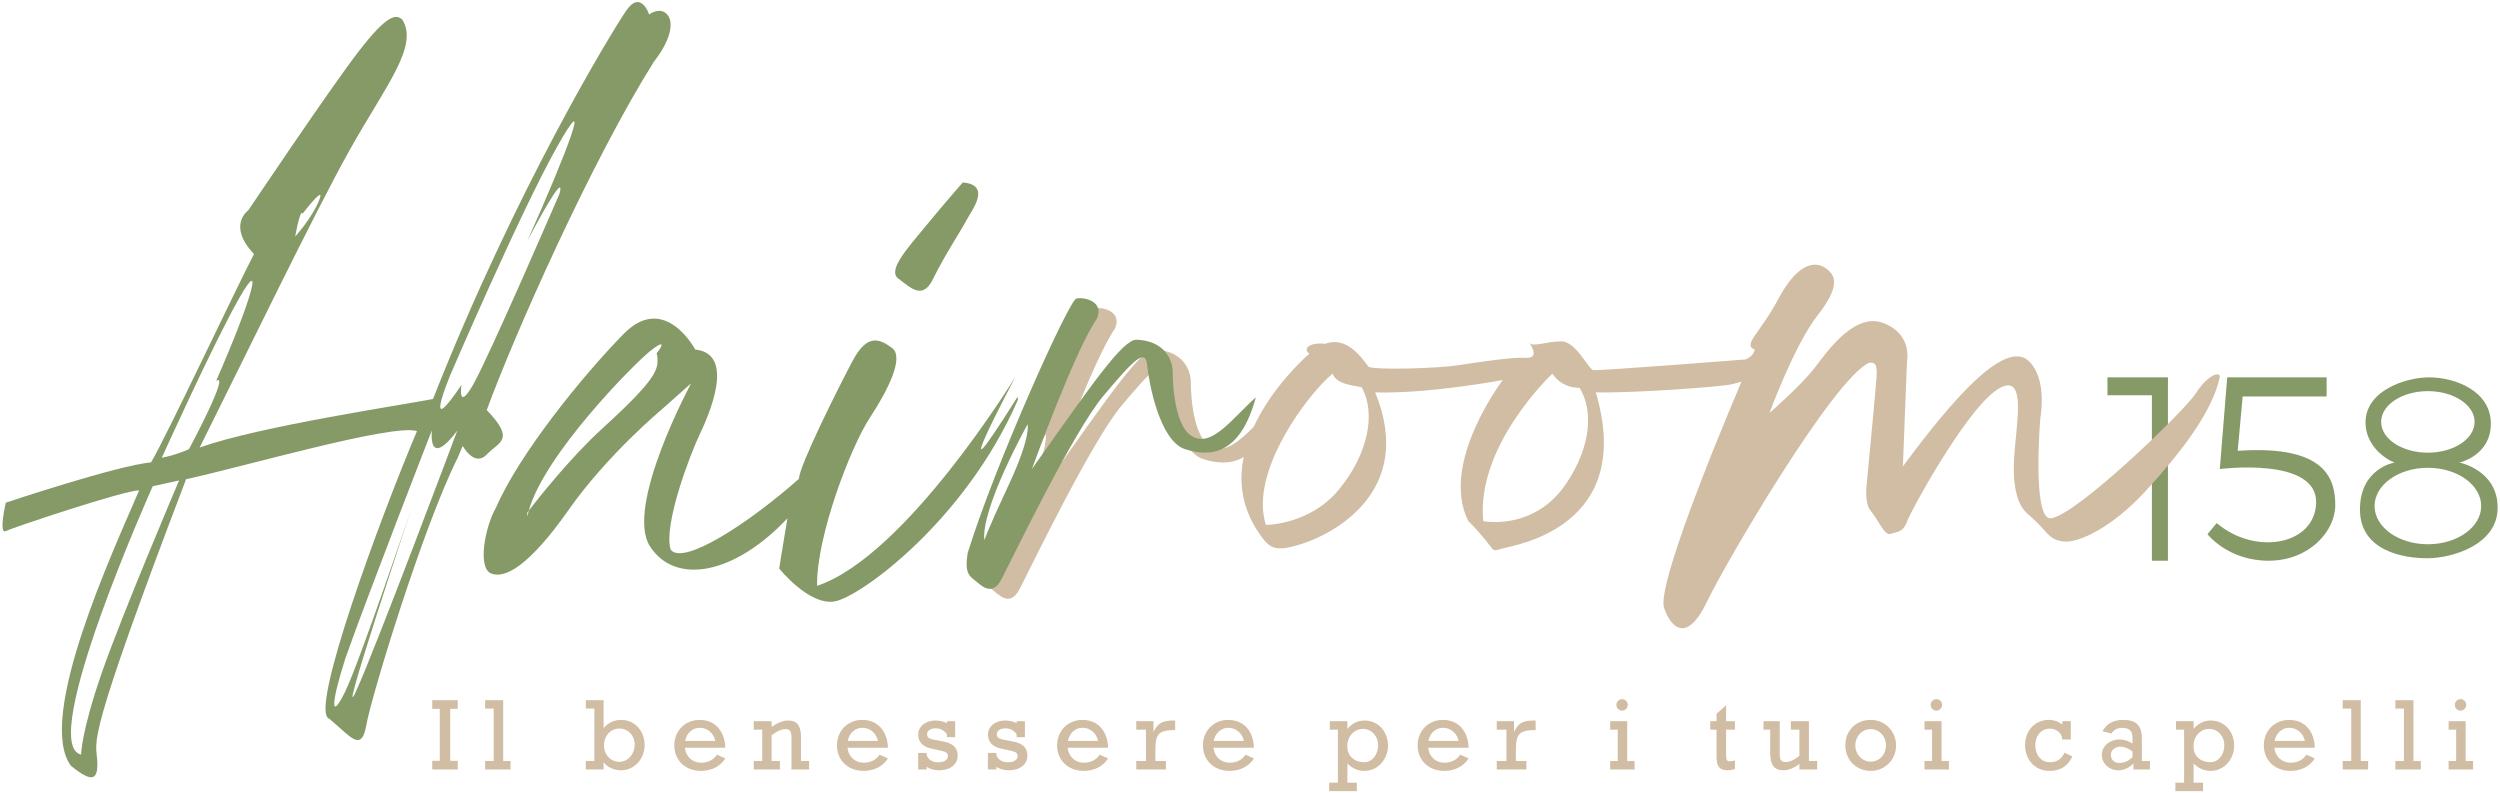
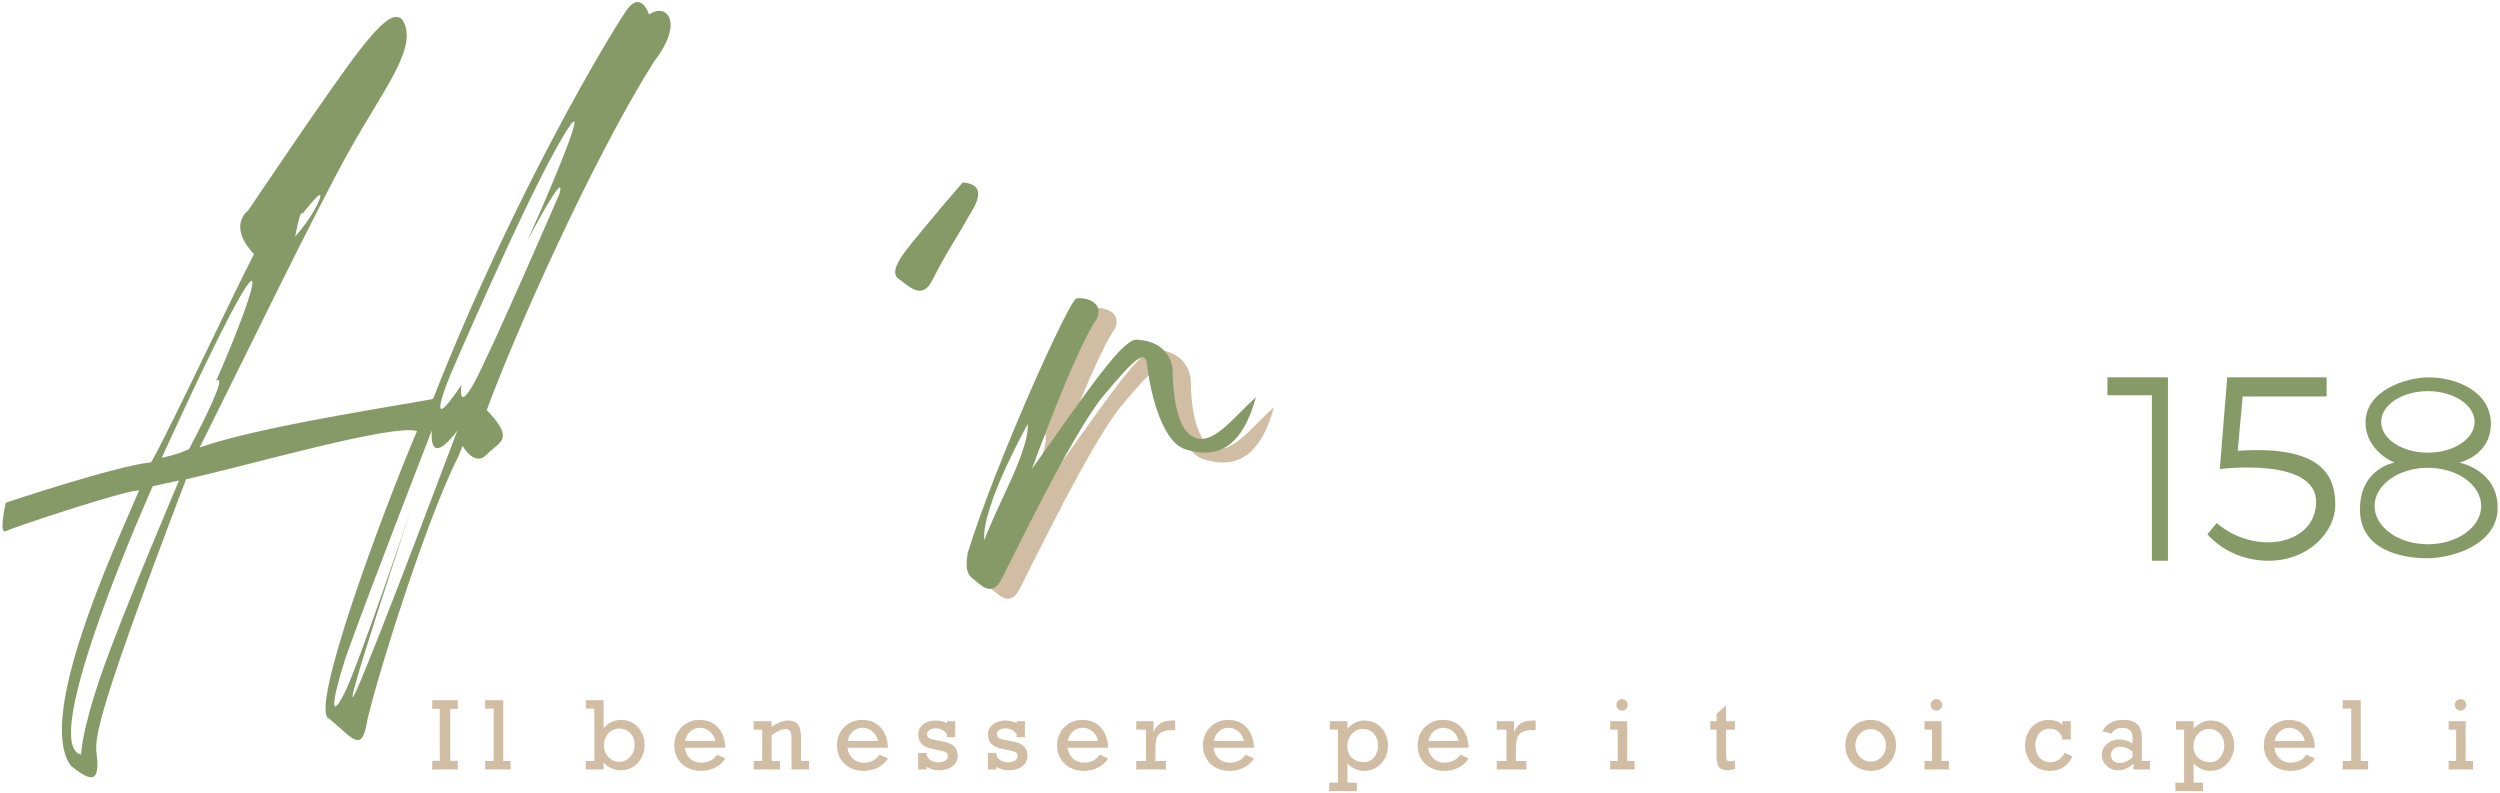
<svg xmlns="http://www.w3.org/2000/svg" xmlns:ns1="http://sodipodi.sourceforge.net/DTD/sodipodi-0.dtd" xmlns:ns2="http://www.inkscape.org/namespaces/inkscape" version="1.1" id="svg2" width="501" height="159" viewBox="0 0 501 159" ns1:docname="logoc_hairoom158.svg" ns2:version="1.0.2 (e86c870, 2021-01-15)">
  <ns1:namedview pagecolor="#ffffff" bordercolor="#666666" borderopacity="1" objecttolerance="10" gridtolerance="10" guidetolerance="10" ns2:pageopacity="0" ns2:pageshadow="2" ns2:window-width="1366" ns2:window-height="697" id="namedview79" showgrid="false" ns2:zoom="1.8886077" ns2:cx="136.56225" ns2:cy="34.134602" ns2:window-x="-8" ns2:window-y="-8" ns2:window-maximized="1" ns2:current-layer="svg2" ns2:document-rotation="0" />
  <defs id="defs6">
    <clipPath clipPathUnits="userSpaceOnUse" id="clipPath20">
      <path d="M 0,841.89 H 595.276 V 0 H 0 Z" id="path18" />
    </clipPath>
  </defs>
  <g id="g8" transform="matrix(1.099,0,0,-1.099,-61.663,566.906)" ns2:export-xdpi="119" ns2:export-ydpi="119">
    <g id="g10" transform="translate(440.396,447.029)">
      <path d="m 0,0 v -3.265 h 8.105 v -30.172 h 2.928 V 0 Z" style="fill:#859a67;fill-opacity:1;fill-rule:nonzero;stroke:none" id="path12" />
    </g>
    <g id="g14">
      <g id="g16" clip-path="url(#clipPath20)">
        <g id="g22" transform="translate(462.237,447.029)">
          <path d="m 0,0 -1.352,-16.718 c 0,0 17.902,2.308 17.564,-6.249 -0.302,-7.65 -11.146,-9.569 -18.126,-3.602 l -1.689,-2.027 c 0,0 3.715,-4.841 11.146,-4.841 7.431,0 12.159,5.404 12.159,10.133 0,4.728 -1.689,11.033 -17.788,9.907 l 0.9,9.907 H 18.126 V 0 Z" style="fill:#859a67;fill-opacity:1;fill-rule:nonzero;stroke:none" id="path24" />
        </g>
        <g id="g26" transform="translate(498.826,416.595)">
          <path d="m 0,0 c -5.368,0 -9.72,3.12 -9.72,6.97 0,3.85 4.352,6.971 9.72,6.971 5.368,0 9.72,-3.121 9.72,-6.971 C 9.72,3.12 5.368,0 0,0 m -8.519,22.31 c 0,3.098 3.815,5.61 8.519,5.61 4.705,0 8.519,-2.512 8.519,-5.61 0,-3.099 -3.814,-5.611 -8.519,-5.611 -4.704,0 -8.519,2.512 -8.519,5.611 M 5.742,14.898 c 0,0 5.741,1.238 5.741,7.093 0,5.854 -6.304,8.443 -11.314,8.443 -4.109,0 -11.54,-2.364 -11.54,-8.218 0,-4.166 3.49,-6.643 5.292,-7.318 0,0 -6.305,-1.013 -6.305,-8.556 0,-7.543 7.881,-8.895 12.272,-8.895 4.39,0 12.834,2.365 12.834,9.232 0,6.868 -6.98,8.219 -6.98,8.219" style="fill:#859a67;fill-opacity:1;fill-rule:nonzero;stroke:none" id="path28" />
        </g>
        <g id="g30" transform="translate(243.302,425.526)">
          <path d="M 0,0 C -4.166,-8.894 -4.391,-10.02 -4.391,-10.02 -5.066,-4.166 3.49,11.146 3.49,11.146 3.49,11.146 4.165,8.894 0,0 m 33.399,9.006 c -3.602,2.252 -3.453,11.859 -3.453,11.859 0,0 0,5.404 -6.604,5.704 -2.552,0 -8.106,-8.106 -19.064,-23.567 0,0 7.955,21.949 11.859,27.412 1.35,3.211 -2.403,3.961 -3.753,3.661 -1.351,-0.301 -14.862,-30.323 -19.815,-46.384 -0.45,-2.853 -0.15,-3.903 1.051,-4.804 1.201,-0.9 3.303,-3.452 5.104,0 1.801,3.453 13.059,26.87 18.613,33.475 5.555,6.605 7.656,8.706 7.956,5.554 0.301,-3.152 2.252,-13.81 6.905,-15.312 4.654,-1.5 10.058,-1.05 12.909,9.458 C 40.755,12.159 37.002,6.755 33.399,9.006" style="fill:#d0bda3;fill-opacity:1;fill-rule:nonzero;stroke:none" id="path32" />
        </g>
        <g id="g34" transform="translate(138.206,386.581)">
          <path d="m 0,0 v -9.479 h 1.374 v -1.575 h -4.651 v 1.575 h 1.366 V 0 H -3.277 V 1.575 H 1.374 V 0 Z" style="fill:#d0bda3;fill-opacity:1;fill-rule:nonzero;stroke:none" id="path36" />
        </g>
        <g id="g38" transform="translate(149.204,377.07)">
          <path d="M 0,0 V -1.542 H -4.634 V 0 h 1.559 v 9.562 h -1.559 v 1.525 h 3.293 L -1.341,0 Z" style="fill:#d0bda3;fill-opacity:1;fill-rule:nonzero;stroke:none" id="path40" />
        </g>
        <g id="g42" transform="translate(169.022,376.918)">
          <path d="M 0,0 C 0.548,0 1.036,0.148 1.467,0.444 1.896,0.74 2.229,1.129 2.464,1.609 2.698,2.09 2.816,2.602 2.816,3.143 2.816,3.68 2.695,4.171 2.456,4.618 2.216,5.064 1.883,5.42 1.458,5.683 1.034,5.944 0.554,6.076 0.017,6.076 -0.52,6.076 -1,5.939 -1.425,5.665 -1.849,5.392 -2.182,5.021 -2.422,4.551 -2.662,4.082 -2.782,3.56 -2.782,2.983 -2.782,2.437 -2.659,1.934 -2.413,1.476 -2.167,1.018 -1.832,0.657 -1.407,0.395 -0.983,0.132 -0.514,0 0,0 M 0.36,7.651 C 1.171,7.651 1.902,7.446 2.557,7.035 3.21,6.625 3.72,6.07 4.086,5.372 4.451,4.674 4.635,3.92 4.635,3.109 4.635,2.271 4.448,1.498 4.077,0.788 3.706,0.079 3.193,-0.487 2.539,-0.909 1.886,-1.331 1.154,-1.541 0.344,-1.541 c -0.643,0 -1.253,0.131 -1.831,0.394 -0.578,0.262 -1.033,0.623 -1.362,1.081 v -1.325 h -3.243 v 1.542 h 1.559 v 9.562 h -1.559 v 1.525 h 3.243 V 6.16 c 0.882,0.994 1.953,1.491 3.209,1.491" style="fill:#d0bda3;fill-opacity:1;fill-rule:nonzero;stroke:none" id="path44" />
        </g>
        <g id="g46" transform="translate(183.701,383.128)">
          <path d="M 0,0 C -0.654,0 -1.227,-0.219 -1.718,-0.657 -2.21,-1.097 -2.525,-1.676 -2.665,-2.396 H 2.849 C 2.687,-1.676 2.344,-1.097 1.818,-0.657 1.293,-0.219 0.687,0 0,0 m 4.668,-3.637 h -7.384 c 0.107,-0.843 0.434,-1.509 0.981,-1.999 0.548,-0.488 1.218,-0.733 2.011,-0.733 0.581,0 1.12,0.12 1.618,0.36 0.497,0.24 0.914,0.61 1.249,1.107 L 4.668,-5.589 C 4.187,-6.338 3.558,-6.903 2.777,-7.286 1.998,-7.669 1.15,-7.86 0.234,-7.86 c -0.95,0 -1.793,0.198 -2.53,0.594 -0.738,0.397 -1.311,0.951 -1.723,1.66 -0.41,0.71 -0.616,1.508 -0.616,2.397 0,0.882 0.203,1.679 0.608,2.388 0.405,0.71 0.96,1.264 1.664,1.664 0.704,0.399 1.48,0.598 2.329,0.598 0.928,0 1.736,-0.205 2.427,-0.616 0.689,-0.41 1.233,-0.997 1.629,-1.76 0.397,-0.761 0.612,-1.663 0.646,-2.702" style="fill:#d0bda3;fill-opacity:1;fill-rule:nonzero;stroke:none" id="path48" />
        </g>
        <g id="g50" transform="translate(202.166,381.452)">
          <path d="m 0,0 v -4.383 h 1.476 v -1.542 h -3.21 v 5.816 c 0,0.553 -0.08,0.95 -0.24,1.19 -0.159,0.24 -0.42,0.36 -0.783,0.36 -0.771,0 -1.637,-0.379 -2.597,-1.139 v -4.685 h 1.516 v -1.542 h -4.776 v 1.542 h 1.55 v 5.715 h -1.55 v 1.551 h 3.26 V 1.818 C -4.276,2.606 -3.263,3 -2.313,3 -1.525,3 -0.942,2.757 -0.565,2.271 -0.188,1.785 0,1.028 0,0" style="fill:#d0bda3;fill-opacity:1;fill-rule:nonzero;stroke:none" id="path52" />
        </g>
        <g id="g54" transform="translate(213.357,383.128)">
          <path d="M 0,0 C -0.654,0 -1.227,-0.219 -1.718,-0.657 -2.21,-1.097 -2.525,-1.676 -2.665,-2.396 H 2.849 C 2.687,-1.676 2.344,-1.097 1.818,-0.657 1.293,-0.219 0.687,0 0,0 m 4.668,-3.637 h -7.384 c 0.107,-0.843 0.434,-1.509 0.981,-1.999 0.548,-0.488 1.218,-0.733 2.011,-0.733 0.581,0 1.12,0.12 1.618,0.36 0.497,0.24 0.914,0.61 1.249,1.107 L 4.668,-5.589 C 4.187,-6.338 3.558,-6.903 2.777,-7.286 1.998,-7.669 1.15,-7.86 0.234,-7.86 c -0.95,0 -1.793,0.198 -2.53,0.594 -0.738,0.397 -1.311,0.951 -1.723,1.66 -0.41,0.71 -0.616,1.508 -0.616,2.397 0,0.882 0.203,1.679 0.608,2.388 0.405,0.71 0.96,1.264 1.664,1.664 0.704,0.399 1.48,0.598 2.329,0.598 0.928,0 1.736,-0.205 2.427,-0.616 0.689,-0.41 1.233,-0.997 1.629,-1.76 0.397,-0.761 0.612,-1.663 0.646,-2.702" style="fill:#d0bda3;fill-opacity:1;fill-rule:nonzero;stroke:none" id="path56" />
        </g>
        <g id="g58" transform="translate(228.773,383.958)">
          <path d="M 0,0 V 0.377 H 1.508 V -2.548 H 0 v 0.536 c -0.503,0.721 -1.19,1.081 -2.062,1.081 -0.459,0 -0.833,-0.1 -1.123,-0.301 -0.291,-0.202 -0.435,-0.461 -0.435,-0.78 0,-0.284 0.109,-0.508 0.33,-0.67 0.221,-0.162 0.717,-0.304 1.488,-0.427 l 1.164,-0.227 c 1.739,-0.318 2.607,-1.17 2.607,-2.556 0,-0.809 -0.315,-1.461 -0.943,-1.952 -0.629,-0.492 -1.463,-0.737 -2.502,-0.737 -0.413,0 -0.819,0.06 -1.218,0.18 -0.4,0.12 -0.734,0.269 -1.002,0.448 v -0.478 h -1.542 v 3.017 h 1.542 v -0.302 c 0.084,-0.424 0.32,-0.765 0.708,-1.022 0.388,-0.257 0.84,-0.385 1.353,-0.385 0.565,0 1.009,0.099 1.333,0.297 0.323,0.198 0.486,0.493 0.486,0.885 0,0.284 -0.128,0.498 -0.385,0.64 -0.258,0.143 -0.775,0.289 -1.551,0.441 l -0.896,0.192 c -0.889,0.179 -1.539,0.486 -1.954,0.922 -0.413,0.435 -0.62,0.991 -0.62,1.668 0,0.547 0.153,1.015 0.457,1.403 0.305,0.389 0.695,0.68 1.169,0.876 0.475,0.195 0.964,0.293 1.467,0.293 C -1.285,0.494 -0.576,0.329 0,0" style="fill:#d0bda3;fill-opacity:1;fill-rule:nonzero;stroke:none" id="path60" />
        </g>
        <g id="g62" transform="translate(241.49,383.958)">
          <path d="M 0,0 V 0.377 H 1.508 V -2.548 H 0 v 0.536 c -0.503,0.721 -1.19,1.081 -2.062,1.081 -0.459,0 -0.833,-0.1 -1.123,-0.301 -0.291,-0.202 -0.435,-0.461 -0.435,-0.78 0,-0.284 0.109,-0.508 0.33,-0.67 0.221,-0.162 0.717,-0.304 1.488,-0.427 l 1.164,-0.227 c 1.739,-0.318 2.607,-1.17 2.607,-2.556 0,-0.809 -0.315,-1.461 -0.943,-1.952 -0.629,-0.492 -1.463,-0.737 -2.502,-0.737 -0.413,0 -0.819,0.06 -1.218,0.18 -0.4,0.12 -0.734,0.269 -1.002,0.448 v -0.478 h -1.542 v 3.017 h 1.542 v -0.302 c 0.084,-0.424 0.32,-0.765 0.708,-1.022 0.388,-0.257 0.84,-0.385 1.353,-0.385 0.565,0 1.009,0.099 1.333,0.297 0.323,0.198 0.486,0.493 0.486,0.885 0,0.284 -0.128,0.498 -0.385,0.64 -0.258,0.143 -0.775,0.289 -1.551,0.441 l -0.896,0.192 c -0.889,0.179 -1.539,0.486 -1.954,0.922 -0.413,0.435 -0.62,0.991 -0.62,1.668 0,0.547 0.153,1.015 0.457,1.403 0.305,0.389 0.695,0.68 1.169,0.876 0.475,0.195 0.964,0.293 1.467,0.293 C -1.285,0.494 -0.576,0.329 0,0" style="fill:#d0bda3;fill-opacity:1;fill-rule:nonzero;stroke:none" id="path64" />
        </g>
        <g id="g66" transform="translate(253.502,383.128)">
          <path d="M 0,0 C -0.654,0 -1.227,-0.219 -1.718,-0.657 -2.21,-1.097 -2.525,-1.676 -2.665,-2.396 H 2.849 C 2.687,-1.676 2.344,-1.097 1.818,-0.657 1.293,-0.219 0.687,0 0,0 m 4.668,-3.637 h -7.384 c 0.107,-0.843 0.434,-1.509 0.981,-1.999 0.548,-0.488 1.218,-0.733 2.011,-0.733 0.581,0 1.12,0.12 1.618,0.36 0.497,0.24 0.914,0.61 1.249,1.107 L 4.668,-5.589 C 4.187,-6.338 3.558,-6.903 2.777,-7.286 1.998,-7.669 1.15,-7.86 0.234,-7.86 c -0.95,0 -1.793,0.198 -2.53,0.594 -0.738,0.397 -1.311,0.951 -1.723,1.66 -0.41,0.71 -0.616,1.508 -0.616,2.397 0,0.882 0.203,1.679 0.608,2.388 0.405,0.71 0.96,1.264 1.664,1.664 0.704,0.399 1.48,0.598 2.329,0.598 0.928,0 1.736,-0.205 2.427,-0.616 0.689,-0.41 1.233,-0.997 1.629,-1.76 0.397,-0.761 0.612,-1.663 0.646,-2.702" style="fill:#d0bda3;fill-opacity:1;fill-rule:nonzero;stroke:none" id="path68" />
        </g>
        <g id="g70" transform="translate(266.789,379.064)">
          <path d="m 0,0 v -1.994 h 1.919 v -1.542 h -5.405 v 1.542 h 1.768 v 5.715 h -1.768 v 1.55 h 3.142 V 3.277 C 0.009,4.064 0.445,4.613 0.968,4.924 1.49,5.233 2.237,5.389 3.21,5.389 H 3.604 V 3.638 H 3.227 C 2.288,3.638 1.589,3.515 1.131,3.269 0.673,3.022 0.37,2.651 0.222,2.154 0.074,1.656 0,0.938 0,0" style="fill:#d0bda3;fill-opacity:1;fill-rule:nonzero;stroke:none" id="path72" />
        </g>
        <g id="g74" transform="translate(280.091,383.128)">
          <path d="M 0,0 C -0.654,0 -1.227,-0.219 -1.718,-0.657 -2.21,-1.097 -2.525,-1.676 -2.665,-2.396 H 2.849 C 2.687,-1.676 2.344,-1.097 1.818,-0.657 1.293,-0.219 0.687,0 0,0 m 4.668,-3.637 h -7.384 c 0.107,-0.843 0.434,-1.509 0.981,-1.999 0.548,-0.488 1.218,-0.733 2.011,-0.733 0.581,0 1.12,0.12 1.618,0.36 0.497,0.24 0.914,0.61 1.249,1.107 L 4.668,-5.589 C 4.187,-6.338 3.558,-6.903 2.777,-7.286 1.998,-7.669 1.15,-7.86 0.234,-7.86 c -0.95,0 -1.793,0.198 -2.53,0.594 -0.738,0.397 -1.311,0.951 -1.723,1.66 -0.41,0.71 -0.616,1.508 -0.616,2.397 0,0.882 0.203,1.679 0.608,2.388 0.405,0.71 0.96,1.264 1.664,1.664 0.704,0.399 1.48,0.598 2.329,0.598 0.928,0 1.736,-0.205 2.427,-0.616 0.689,-0.41 1.233,-0.997 1.629,-1.76 0.397,-0.761 0.612,-1.663 0.646,-2.702" style="fill:#d0bda3;fill-opacity:1;fill-rule:nonzero;stroke:none" id="path76" />
        </g>
        <g id="g78" transform="translate(304.872,376.852)">
          <path d="m 0,0 c 0.48,0 0.913,0.14 1.299,0.419 0.386,0.279 0.687,0.659 0.905,1.14 0.218,0.48 0.327,0.989 0.327,1.525 0,0.542 -0.12,1.04 -0.36,1.496 C 1.931,5.035 1.601,5.398 1.182,5.669 0.763,5.94 0.29,6.075 -0.234,6.075 -0.782,6.075 -1.273,5.932 -1.71,5.644 -2.146,5.356 -2.483,4.975 -2.724,4.5 -2.964,4.025 -3.084,3.503 -3.084,2.933 -3.084,2.017 -2.795,1.299 -2.217,0.779 -1.639,0.26 -0.899,0 0,0 m 4.333,3.033 c 0,-0.821 -0.19,-1.589 -0.57,-2.304 -0.38,-0.715 -0.899,-1.28 -1.555,-1.693 -0.656,-0.413 -1.384,-0.62 -2.183,-0.62 -1.178,0 -2.21,0.452 -3.092,1.357 v -3.502 h 1.717 v -1.542 h -5.044 v 1.542 h 1.592 v 9.662 h -1.474 v 1.55 h 3.209 V 6.075 c 0.436,0.515 0.916,0.897 1.441,1.149 0.525,0.251 1.087,0.377 1.685,0.377 0.832,0 1.572,-0.205 2.22,-0.617 C 2.928,6.574 3.432,6.02 3.792,5.321 4.152,4.623 4.333,3.86 4.333,3.033" style="fill:#d0bda3;fill-opacity:1;fill-rule:nonzero;stroke:none" id="path80" />
        </g>
        <g id="g82" transform="translate(319.239,383.128)">
          <path d="M 0,0 C -0.654,0 -1.227,-0.219 -1.718,-0.657 -2.21,-1.097 -2.525,-1.676 -2.665,-2.396 H 2.849 C 2.687,-1.676 2.344,-1.097 1.818,-0.657 1.293,-0.219 0.687,0 0,0 m 4.668,-3.637 h -7.384 c 0.107,-0.843 0.434,-1.509 0.981,-1.999 0.548,-0.488 1.218,-0.733 2.011,-0.733 0.581,0 1.12,0.12 1.618,0.36 0.497,0.24 0.914,0.61 1.249,1.107 L 4.668,-5.589 C 4.187,-6.338 3.558,-6.903 2.777,-7.286 1.998,-7.669 1.15,-7.86 0.234,-7.86 c -0.95,0 -1.793,0.198 -2.53,0.594 -0.738,0.397 -1.311,0.951 -1.723,1.66 -0.41,0.71 -0.616,1.508 -0.616,2.397 0,0.882 0.203,1.679 0.608,2.388 0.405,0.71 0.96,1.264 1.664,1.664 0.704,0.399 1.48,0.598 2.329,0.598 0.928,0 1.736,-0.205 2.427,-0.616 0.689,-0.41 1.233,-0.997 1.629,-1.76 0.397,-0.761 0.612,-1.663 0.646,-2.702" style="fill:#d0bda3;fill-opacity:1;fill-rule:nonzero;stroke:none" id="path84" />
        </g>
        <g id="g86" transform="translate(332.525,379.064)">
          <path d="m 0,0 v -1.994 h 1.919 v -1.542 h -5.405 v 1.542 h 1.768 v 5.715 h -1.768 v 1.55 h 3.142 V 3.277 C 0.009,4.064 0.445,4.613 0.968,4.924 1.49,5.233 2.237,5.389 3.21,5.389 H 3.604 V 3.638 H 3.227 C 2.288,3.638 1.589,3.515 1.131,3.269 0.673,3.022 0.37,2.651 0.222,2.154 0.074,1.656 0,0.938 0,0" style="fill:#d0bda3;fill-opacity:1;fill-rule:nonzero;stroke:none" id="path88" />
        </g>
        <g id="g90" transform="translate(352.93,387.302)">
          <path d="m 0,0 c 0,-0.285 -0.104,-0.531 -0.31,-0.737 -0.207,-0.207 -0.453,-0.311 -0.737,-0.311 -0.285,0 -0.528,0.104 -0.729,0.311 -0.202,0.206 -0.302,0.452 -0.302,0.737 0,0.284 0.1,0.53 0.302,0.737 0.201,0.206 0.444,0.31 0.729,0.31 0.296,0 0.544,-0.101 0.745,-0.302 C -0.101,0.545 0,0.296 0,0 m 1.24,-10.232 v -1.542 h -4.449 v 1.542 h 1.374 v 5.714 h -1.374 v 1.551 h 3.108 v -7.265 z" style="fill:#d0bda3;fill-opacity:1;fill-rule:nonzero;stroke:none" id="path92" />
        </g>
        <g id="g94" transform="translate(372.464,384.335)">
          <path d="m 0,0 v -1.551 h -1.609 v -4.617 c 0,-0.48 0.051,-0.792 0.155,-0.935 0.103,-0.142 0.281,-0.213 0.532,-0.213 0.308,0 0.614,0.053 0.922,0.16 v -1.568 c -0.536,-0.156 -0.97,-0.234 -1.299,-0.234 -0.726,0 -1.249,0.183 -1.567,0.549 -0.319,0.365 -0.478,0.992 -0.478,1.881 v 4.977 H -4.491 V 0 h 1.147 v 1.332 l 1.735,1.584 V 0 Z" style="fill:#d0bda3;fill-opacity:1;fill-rule:nonzero;stroke:none" id="path96" />
        </g>
        <g id="g98" transform="translate(381.703,376.885)">
-           <path d="M 0,0 C 0.776,0 1.617,0.377 2.522,1.132 V 5.899 H 0.964 V 7.45 H 4.257 V 0.185 H 5.766 V -1.357 H 2.522 v 1.013 C 1.506,-1.12 0.539,-1.508 -0.377,-1.508 c -0.827,0 -1.437,0.245 -1.831,0.737 -0.394,0.492 -0.591,1.307 -0.591,2.447 V 5.899 H -4.03 V 7.45 h 2.966 V 1.315 c 0,-0.452 0.083,-0.784 0.247,-0.997 C -0.652,0.106 -0.38,0 0,0" style="fill:#d0bda3;fill-opacity:1;fill-rule:nonzero;stroke:none" id="path100" />
-         </g>
+           </g>
        <g id="g102" transform="translate(397.236,376.952)">
          <path d="m 0,0 c 0.514,0 0.985,0.134 1.416,0.402 0.43,0.268 0.766,0.628 1.006,1.081 0.24,0.453 0.36,0.947 0.36,1.484 0,0.524 -0.12,1.013 -0.36,1.466 C 2.182,4.886 1.846,5.25 1.416,5.526 0.985,5.803 0.508,5.941 -0.017,5.941 -0.531,5.941 -1.003,5.806 -1.434,5.535 -1.863,5.264 -2.201,4.899 -2.447,4.441 -2.693,3.983 -2.816,3.491 -2.816,2.967 -2.816,2.441 -2.693,1.949 -2.447,1.491 -2.201,1.033 -1.86,0.67 -1.425,0.402 -0.989,0.134 -0.515,0 0,0 M 4.617,2.967 C 4.617,2.111 4.413,1.329 4.006,0.62 3.598,-0.09 3.042,-0.651 2.338,-1.064 1.634,-1.478 0.854,-1.685 0,-1.685 c -0.883,0 -1.679,0.207 -2.389,0.621 -0.709,0.413 -1.26,0.974 -1.655,1.684 -0.393,0.709 -0.591,1.491 -0.591,2.347 0,0.893 0.198,1.692 0.591,2.396 0.395,0.704 0.943,1.256 1.648,1.656 C -1.693,7.418 -0.895,7.617 0,7.617 0.865,7.617 1.65,7.406 2.354,6.984 3.059,6.562 3.611,5.997 4.014,5.288 4.416,4.578 4.617,3.805 4.617,2.967" style="fill:#d0bda3;fill-opacity:1;fill-rule:nonzero;stroke:none" id="path104" />
        </g>
        <g id="g106" transform="translate(410.246,387.302)">
          <path d="m 0,0 c 0,-0.285 -0.104,-0.531 -0.31,-0.737 -0.207,-0.207 -0.453,-0.311 -0.737,-0.311 -0.285,0 -0.528,0.104 -0.729,0.311 -0.202,0.206 -0.302,0.452 -0.302,0.737 0,0.284 0.1,0.53 0.302,0.737 0.201,0.206 0.444,0.31 0.729,0.31 0.296,0 0.544,-0.101 0.745,-0.302 C -0.101,0.545 0,0.296 0,0 m 1.24,-10.232 v -1.542 h -4.449 v 1.542 h 1.374 v 5.714 h -1.374 v 1.551 h 3.108 v -7.265 z" style="fill:#d0bda3;fill-opacity:1;fill-rule:nonzero;stroke:none" id="path108" />
        </g>
        <g id="g110" transform="translate(432.168,383.698)">
          <path d="M 0,0 V 0.637 H 1.542 V -2.698 H 0 c -0.067,0.641 -0.324,1.132 -0.771,1.47 -0.447,0.338 -0.964,0.507 -1.55,0.507 -0.503,0 -0.954,-0.134 -1.354,-0.402 -0.399,-0.269 -0.708,-0.632 -0.926,-1.09 -0.217,-0.458 -0.327,-0.958 -0.327,-1.5 0,-0.922 0.246,-1.675 0.738,-2.258 0.491,-0.584 1.139,-0.876 1.944,-0.876 1.246,0 2.126,0.578 2.64,1.735 l 1.441,-0.687 c -0.81,-1.755 -2.195,-2.632 -4.156,-2.632 -0.877,0 -1.658,0.207 -2.338,0.62 -0.682,0.414 -1.209,0.981 -1.58,1.702 -0.372,0.72 -0.558,1.519 -0.558,2.396 0,0.86 0.189,1.643 0.567,2.347 0.376,0.704 0.894,1.253 1.553,1.646 0.659,0.395 1.395,0.591 2.204,0.591 C -1.512,0.871 -0.687,0.581 0,0" style="fill:#d0bda3;fill-opacity:1;fill-rule:nonzero;stroke:none" id="path112" />
        </g>
        <g id="g114" transform="translate(442.58,376.709)">
          <path d="M 0,0 C 0.849,0 1.646,0.354 2.389,1.064 V 2.095 C 1.634,2.682 0.88,2.975 0.126,2.975 -0.333,2.975 -0.728,2.831 -1.061,2.543 -1.393,2.256 -1.559,1.894 -1.559,1.458 -1.559,1.039 -1.413,0.691 -1.123,0.415 -0.833,0.139 -0.458,0 0,0 M 4.09,4.517 V 0.36 h 1.474 v -1.542 h -3 v 1.081 c -0.837,-0.821 -1.771,-1.231 -2.798,-1.231 -0.542,0 -1.038,0.125 -1.489,0.377 -0.449,0.251 -0.809,0.588 -1.081,1.01 -0.27,0.422 -0.406,0.889 -0.406,1.403 0,0.553 0.149,1.046 0.448,1.48 0.299,0.432 0.703,0.766 1.211,1 0.509,0.235 1.02,0.353 1.534,0.353 0.861,0 1.663,-0.252 2.406,-0.755 V 4.483 C 2.389,5.171 2.243,5.662 1.952,5.958 1.662,6.254 1.185,6.402 0.52,6.402 0.05,6.402 -0.343,6.317 -0.658,6.146 -0.974,5.977 -1.234,5.718 -1.441,5.372 l -1.66,0.41 c 0.374,0.698 0.88,1.22 1.517,1.563 C -0.947,7.688 -0.19,7.86 0.687,7.86 1.866,7.86 2.728,7.593 3.272,7.056 3.817,6.52 4.09,5.673 4.09,4.517" style="fill:#d0bda3;fill-opacity:1;fill-rule:nonzero;stroke:none" id="path116" />
        </g>
        <g id="g118" transform="translate(459.176,376.852)">
          <path d="m 0,0 c 0.48,0 0.913,0.14 1.299,0.419 0.386,0.279 0.687,0.659 0.905,1.14 0.218,0.48 0.327,0.989 0.327,1.525 0,0.542 -0.12,1.04 -0.36,1.496 C 1.931,5.035 1.601,5.398 1.182,5.669 0.763,5.94 0.29,6.075 -0.234,6.075 -0.782,6.075 -1.273,5.932 -1.71,5.644 -2.146,5.356 -2.483,4.975 -2.724,4.5 -2.964,4.025 -3.084,3.503 -3.084,2.933 -3.084,2.017 -2.795,1.299 -2.217,0.779 -1.639,0.26 -0.899,0 0,0 m 4.333,3.033 c 0,-0.821 -0.19,-1.589 -0.57,-2.304 -0.38,-0.715 -0.899,-1.28 -1.555,-1.693 -0.656,-0.413 -1.384,-0.62 -2.183,-0.62 -1.178,0 -2.21,0.452 -3.092,1.357 v -3.502 h 1.717 v -1.542 h -5.044 v 1.542 h 1.592 v 9.662 h -1.474 v 1.55 h 3.209 V 6.075 c 0.436,0.515 0.916,0.897 1.441,1.149 0.525,0.251 1.087,0.377 1.685,0.377 0.832,0 1.572,-0.205 2.22,-0.617 C 2.928,6.574 3.432,6.02 3.792,5.321 4.152,4.623 4.333,3.86 4.333,3.033" style="fill:#d0bda3;fill-opacity:1;fill-rule:nonzero;stroke:none" id="path120" />
        </g>
        <g id="g122" transform="translate(473.545,383.128)">
          <path d="M 0,0 C -0.654,0 -1.227,-0.219 -1.718,-0.657 -2.21,-1.097 -2.525,-1.676 -2.665,-2.396 H 2.849 C 2.687,-1.676 2.344,-1.097 1.818,-0.657 1.293,-0.219 0.687,0 0,0 m 4.668,-3.637 h -7.384 c 0.107,-0.843 0.434,-1.509 0.981,-1.999 0.548,-0.488 1.218,-0.733 2.011,-0.733 0.581,0 1.12,0.12 1.618,0.36 0.497,0.24 0.914,0.61 1.249,1.107 L 4.668,-5.589 C 4.187,-6.338 3.558,-6.903 2.777,-7.286 1.998,-7.669 1.15,-7.86 0.234,-7.86 c -0.95,0 -1.793,0.198 -2.53,0.594 -0.738,0.397 -1.311,0.951 -1.723,1.66 -0.41,0.71 -0.616,1.508 -0.616,2.397 0,0.882 0.203,1.679 0.608,2.388 0.405,0.71 0.96,1.264 1.664,1.664 0.704,0.399 1.48,0.598 2.329,0.598 0.928,0 1.736,-0.205 2.427,-0.616 0.689,-0.41 1.233,-0.997 1.629,-1.76 0.397,-0.761 0.612,-1.663 0.646,-2.702" style="fill:#d0bda3;fill-opacity:1;fill-rule:nonzero;stroke:none" id="path124" />
        </g>
        <g id="g126" transform="translate(487.928,377.07)">
          <path d="M 0,0 V -1.542 H -4.634 V 0 h 1.559 v 9.562 h -1.559 v 1.525 h 3.293 L -1.341,0 Z" style="fill:#d0bda3;fill-opacity:1;fill-rule:nonzero;stroke:none" id="path128" />
        </g>
        <g id="g130" transform="translate(497.536,377.07)">
-           <path d="M 0,0 V -1.542 H -4.634 V 0 h 1.559 v 9.562 h -1.559 v 1.525 h 3.293 L -1.341,0 Z" style="fill:#d0bda3;fill-opacity:1;fill-rule:nonzero;stroke:none" id="path132" />
-         </g>
+           </g>
        <g id="g134" transform="translate(505.819,387.302)">
          <path d="m 0,0 c 0,-0.285 -0.104,-0.531 -0.31,-0.737 -0.207,-0.207 -0.453,-0.311 -0.737,-0.311 -0.285,0 -0.528,0.104 -0.729,0.311 -0.202,0.206 -0.302,0.452 -0.302,0.737 0,0.284 0.1,0.53 0.302,0.737 0.201,0.206 0.444,0.31 0.729,0.31 0.296,0 0.544,-0.101 0.745,-0.302 C -0.101,0.545 0,0.296 0,0 m 1.24,-10.232 v -1.542 h -4.449 v 1.542 h 1.374 v 5.714 h -1.374 v 1.551 h 3.108 v -7.265 z" style="fill:#d0bda3;fill-opacity:1;fill-rule:nonzero;stroke:none" id="path136" />
        </g>
        <g id="g138" transform="translate(231.668,482.567)">
          <path d="m 0,0 c 0,0 -3.303,-3.753 -6.755,-7.956 -3.452,-4.203 -7.056,-8.106 -4.954,-9.607 2.102,-1.501 4.354,-4.053 6.305,0 C -3.452,-13.51 0,-8.256 0.751,-6.755 1.501,-5.254 5.404,-0.45 0,0" style="fill:#859a67;fill-opacity:1;fill-rule:nonzero;stroke:none" id="path140" />
        </g>
        <g id="g142" transform="translate(341.548,427.44)">
-           <path d="M 0,0 C -4.841,-6.98 -11.934,-7.092 -14.973,-6.642 -16.324,7.206 -2.364,20.265 -2.364,20.265 -0.9,18.126 1.126,17.676 2.59,17.676 5.066,13.735 4.842,6.98 0,0 m -41.317,-0.9 c -5.291,-6.418 -13.286,-6.418 -13.286,-6.418 -3.151,9.682 7.769,23.981 12.16,27.583 0.675,-1.914 3.602,-2.139 5.292,-2.477 2.701,-4.841 1.125,-12.271 -4.166,-18.688 M 114.984,16.7 C 112.883,13.397 92.768,-5.967 88.415,-6.117 c -3.33,0.12 -1.802,18.314 -1.802,18.314 0,0 1.352,7.055 -2.101,10.357 C 81.06,25.856 74.305,18.952 70.102,14.148 65.898,9.345 61.545,3.34 61.545,3.34 l 0.751,19.214 c 0,0 1.051,4.803 -4.203,6.905 -5.254,2.102 -10.208,-4.954 -12.61,-8.105 -2.401,-3.153 -8.255,-8.257 -8.255,-8.257 0,0 4.502,12.309 8.706,17.713 4.203,5.404 3.453,7.356 1.501,8.707 -1.952,1.351 -5.104,0.9 -8.556,-5.555 -3.453,-6.454 -6.606,-8.406 -4.354,-9.306 -0.15,-1.201 -1.651,-1.802 -1.651,-1.802 0,0 -26.869,-2.101 -27.77,-1.951 -0.901,0.15 -3.152,5.254 -5.854,5.254 -2.702,0 -5.404,-1.201 -5.854,-0.15 1.35,-2.102 1.05,-3.003 -0.901,-2.852 -1.952,0.15 -8.106,-0.751 -12.009,-1.351 -3.903,-0.601 -15.01,-0.901 -16.362,-0.301 -1.651,2.252 -4.203,5.555 -7.956,4.204 -2.552,0.3 -4.203,-0.751 -2.852,-1.802 0,0 -19.213,-16.362 -9.756,-31.823 2.401,-3.753 3.151,-4.503 8.405,-2.853 5.254,1.652 20.865,9.308 13.36,27.621 9.757,-0.3 23.267,2.252 23.267,2.252 0,0 -11.559,-15.162 -6.305,-25.669 5.855,-6.004 3.603,-5.71 6.305,-5.032 2.702,0.679 24.168,4.131 16.963,28.449 7.205,-0.15 23.266,1.051 24.918,1.501 l 1.651,0.45 c 0,0 -15.762,-36.626 -14.11,-41.28 1.651,-4.653 4.653,-5.52 7.805,1.143 3.153,6.663 22.967,40.588 29.572,43.59 1.201,0.15 1.501,-0.45 1.351,-2.702 C 56.592,17.3 54.94,0.038 54.94,0.038 c 0,0 -0.45,-3.453 0.751,-4.804 1.201,-1.351 2.552,-4.653 3.603,-4.203 1.051,0.45 2.251,0.151 3.002,2.252 0.75,2.101 10.207,19.214 15.762,23.567 5.553,4.353 4.503,-3.453 4.203,-7.055 -0.301,-3.603 -1.652,-12.009 2.101,-15.161 3.752,-3.153 3.452,-4.503 6.304,-4.953 2.853,-0.452 9.157,2.631 15.161,9.196 6.005,6.565 12.159,14.22 13.51,20.825 0,1.051 -2.251,0.3 -4.353,-3.002" style="fill:#d0bda3;fill-opacity:1;fill-rule:nonzero;stroke:none" id="path144" />
-         </g>
+           </g>
        <g id="g146" transform="translate(158.115,480.466)">
          <path d="m 0,0 c 0,0 -12.909,-29.872 -15.762,-34.825 -2.851,-4.954 -2.101,0 -2.101,0 -7.223,-10.718 -2.102,1.651 -2.102,1.651 0,0 12.76,29.721 19.515,41.73 C 6.305,20.565 1.351,7.505 -5.854,-8.556 1.802,5.854 0,0 0,0 m -37.077,-90.666 c -3.753,-8.256 10.057,33.174 10.057,33.174 0,0 -9.457,-27.92 -12.008,-33.174 -2.552,-5.254 -2.853,-3.002 0,6.004 4.203,11.859 15.761,41.533 15.761,41.533 -0.45,-7.254 4.654,0 4.654,0 0,0 -14.711,-39.281 -18.464,-47.537 m -35.426,42.575 c 0,0 9.457,20.921 14.11,29.088 4.654,8.167 2.252,-0.361 -4.203,-15.072 2.702,1.802 -4.953,-12.459 -4.953,-12.459 -2.702,-1.201 -4.954,-1.557 -4.954,-1.557 m -10.958,-39.272 c -3.753,-10.809 -3.753,-14.862 -3.753,-14.862 -8.105,1.802 13.06,48.936 13.06,48.936 l 4.803,1.051 c 0,0 -10.357,-24.318 -14.11,-35.125 m 36.627,83.76 c 0,0 4.354,5.705 3.002,2.402 -1.351,-3.302 -4.354,-6.57 -4.354,-6.57 1.051,5.588 1.352,4.168 1.352,4.168 m 66.498,36.327 c -1.351,1.501 -3.302,0 -3.302,0 0,0 -1.501,4.637 -4.203,0.667 -2.702,-3.97 -20.088,-32.43 -35.201,-70.768 -5.629,-1.126 -31.598,-4.954 -42.556,-8.857 8.407,16.813 20.866,42.631 27.32,54.19 6.455,11.558 12.759,19.064 9.607,23.867 -1.201,1.051 -2.852,0.751 -7.956,-5.854 -5.103,-6.605 -20.114,-28.971 -20.114,-28.971 0,0 -3.908,-2.699 1.051,-7.956 -3.303,-6.305 -16.062,-33.474 -18.764,-37.978 -6.305,-0.6 -26.494,-7.355 -26.494,-7.355 0,0 -1.352,-5.855 0,-5.179 1.35,0.676 21.615,7.43 24.317,7.43 -4.728,-11.032 -18.839,-41.43 -12.459,-50.211 4.128,-3.378 5.028,-2.477 4.804,1.126 -0.226,3.603 -2.252,2.702 16.212,51.112 11.258,2.477 37.601,10.133 42.105,8.782 -6.755,-15.987 -19.814,-51.338 -15.986,-52.463 3.827,-3.153 5.853,-6.305 6.755,-1.126 0.9,5.178 10.357,36.214 16.662,48.729 l 0.9,2.157 c 0,0 2.139,-3.94 4.391,-1.576 2.252,2.364 5.291,2.59 0,8.106 5.066,13.848 19.252,45.709 30.51,63.571 2.852,3.604 3.753,7.056 2.401,8.557" style="fill:#859a67;fill-opacity:1;fill-rule:nonzero;stroke:none" id="path148" />
        </g>
        <g id="g150" transform="translate(176.129,451.795)">
-           <path d="m 0,0 c -0.601,-0.75 0,0 -0.15,-2.251 -0.151,-2.252 -3.303,-5.705 -10.058,-11.859 -5.983,-5.452 -12.081,-13.255 -13.396,-14.966 -0.105,-0.373 -0.196,-0.74 -0.264,-1.096 v 0.751 c 0,0 0.095,0.124 0.264,0.345 C -20.715,-18.756 -4.399,-2.318 -1.502,0 1.501,2.402 0.6,0.75 0,0 m 65.147,-4.653 c 0,0 -19.964,-32.724 -36.176,-38.128 -0.151,9.007 6.154,25.368 9.607,30.622 3.452,5.254 6.304,11.108 4.053,12.76 -2.252,1.65 -4.504,2.701 -7.205,-2.402 -2.702,-5.104 -9.758,-19.214 -9.758,-21.466 -9.156,-8.106 -21.134,-15.912 -23.401,-12.91 -1.367,4.504 3.587,17.413 5.238,20.866 1.651,3.453 6.755,14.861 -0.75,15.611 0,0 -5.555,10.508 -13.06,2.852 -7.506,-7.655 -19.064,-21.916 -23.267,-31.673 -1.951,-3.302 -3.452,-10.958 -0.901,-12.008 2.552,-1.051 7.055,1.501 14.111,11.558 7.054,10.057 16.962,18.313 16.962,18.313 l 5.404,4.804 c 0,0 -12.159,-22.517 -7.506,-29.722 4.653,-7.205 15.462,-5.104 25.068,5.104 -1.05,-6.155 -1.501,-9.157 -1.501,-9.157 0,0 5.405,-6.755 10.058,-6.004 4.653,0.75 23.867,14.711 33.475,36.777 -0.022,0.196 -0.04,0.375 -0.06,0.553 -14.773,-23.508 -0.391,3.65 -0.391,3.65" style="fill:#859a67;fill-opacity:1;fill-rule:nonzero;stroke:none" id="path152" />
-         </g>
+           </g>
        <g id="g154" transform="translate(240,427.327)">
          <path d="M 0,0 C -4.165,-8.894 -4.391,-10.02 -4.391,-10.02 -5.066,-4.166 3.49,11.146 3.49,11.146 3.49,11.146 4.166,8.894 0,0 m 33.399,9.006 c -3.602,2.252 -3.452,11.859 -3.452,11.859 0,0 0,5.404 -6.605,5.704 -2.552,0 -8.106,-8.106 -19.064,-23.567 0,0 7.956,21.949 11.859,27.412 1.35,3.211 -2.402,3.961 -3.753,3.661 -1.351,-0.301 -14.861,-30.323 -19.815,-46.384 -0.45,-2.852 -0.149,-3.903 1.051,-4.803 1.201,-0.902 3.303,-3.453 5.104,0 1.801,3.452 13.059,26.869 18.614,33.474 5.554,6.605 7.655,8.706 7.956,5.554 0.3,-3.152 2.251,-13.81 6.904,-15.311 4.654,-1.501 10.058,-1.051 12.91,9.457 C 40.755,12.159 37.002,6.755 33.399,9.006" style="fill:#859a67;fill-opacity:1;fill-rule:nonzero;stroke:none" id="path156" />
        </g>
      </g>
    </g>
  </g>
</svg>